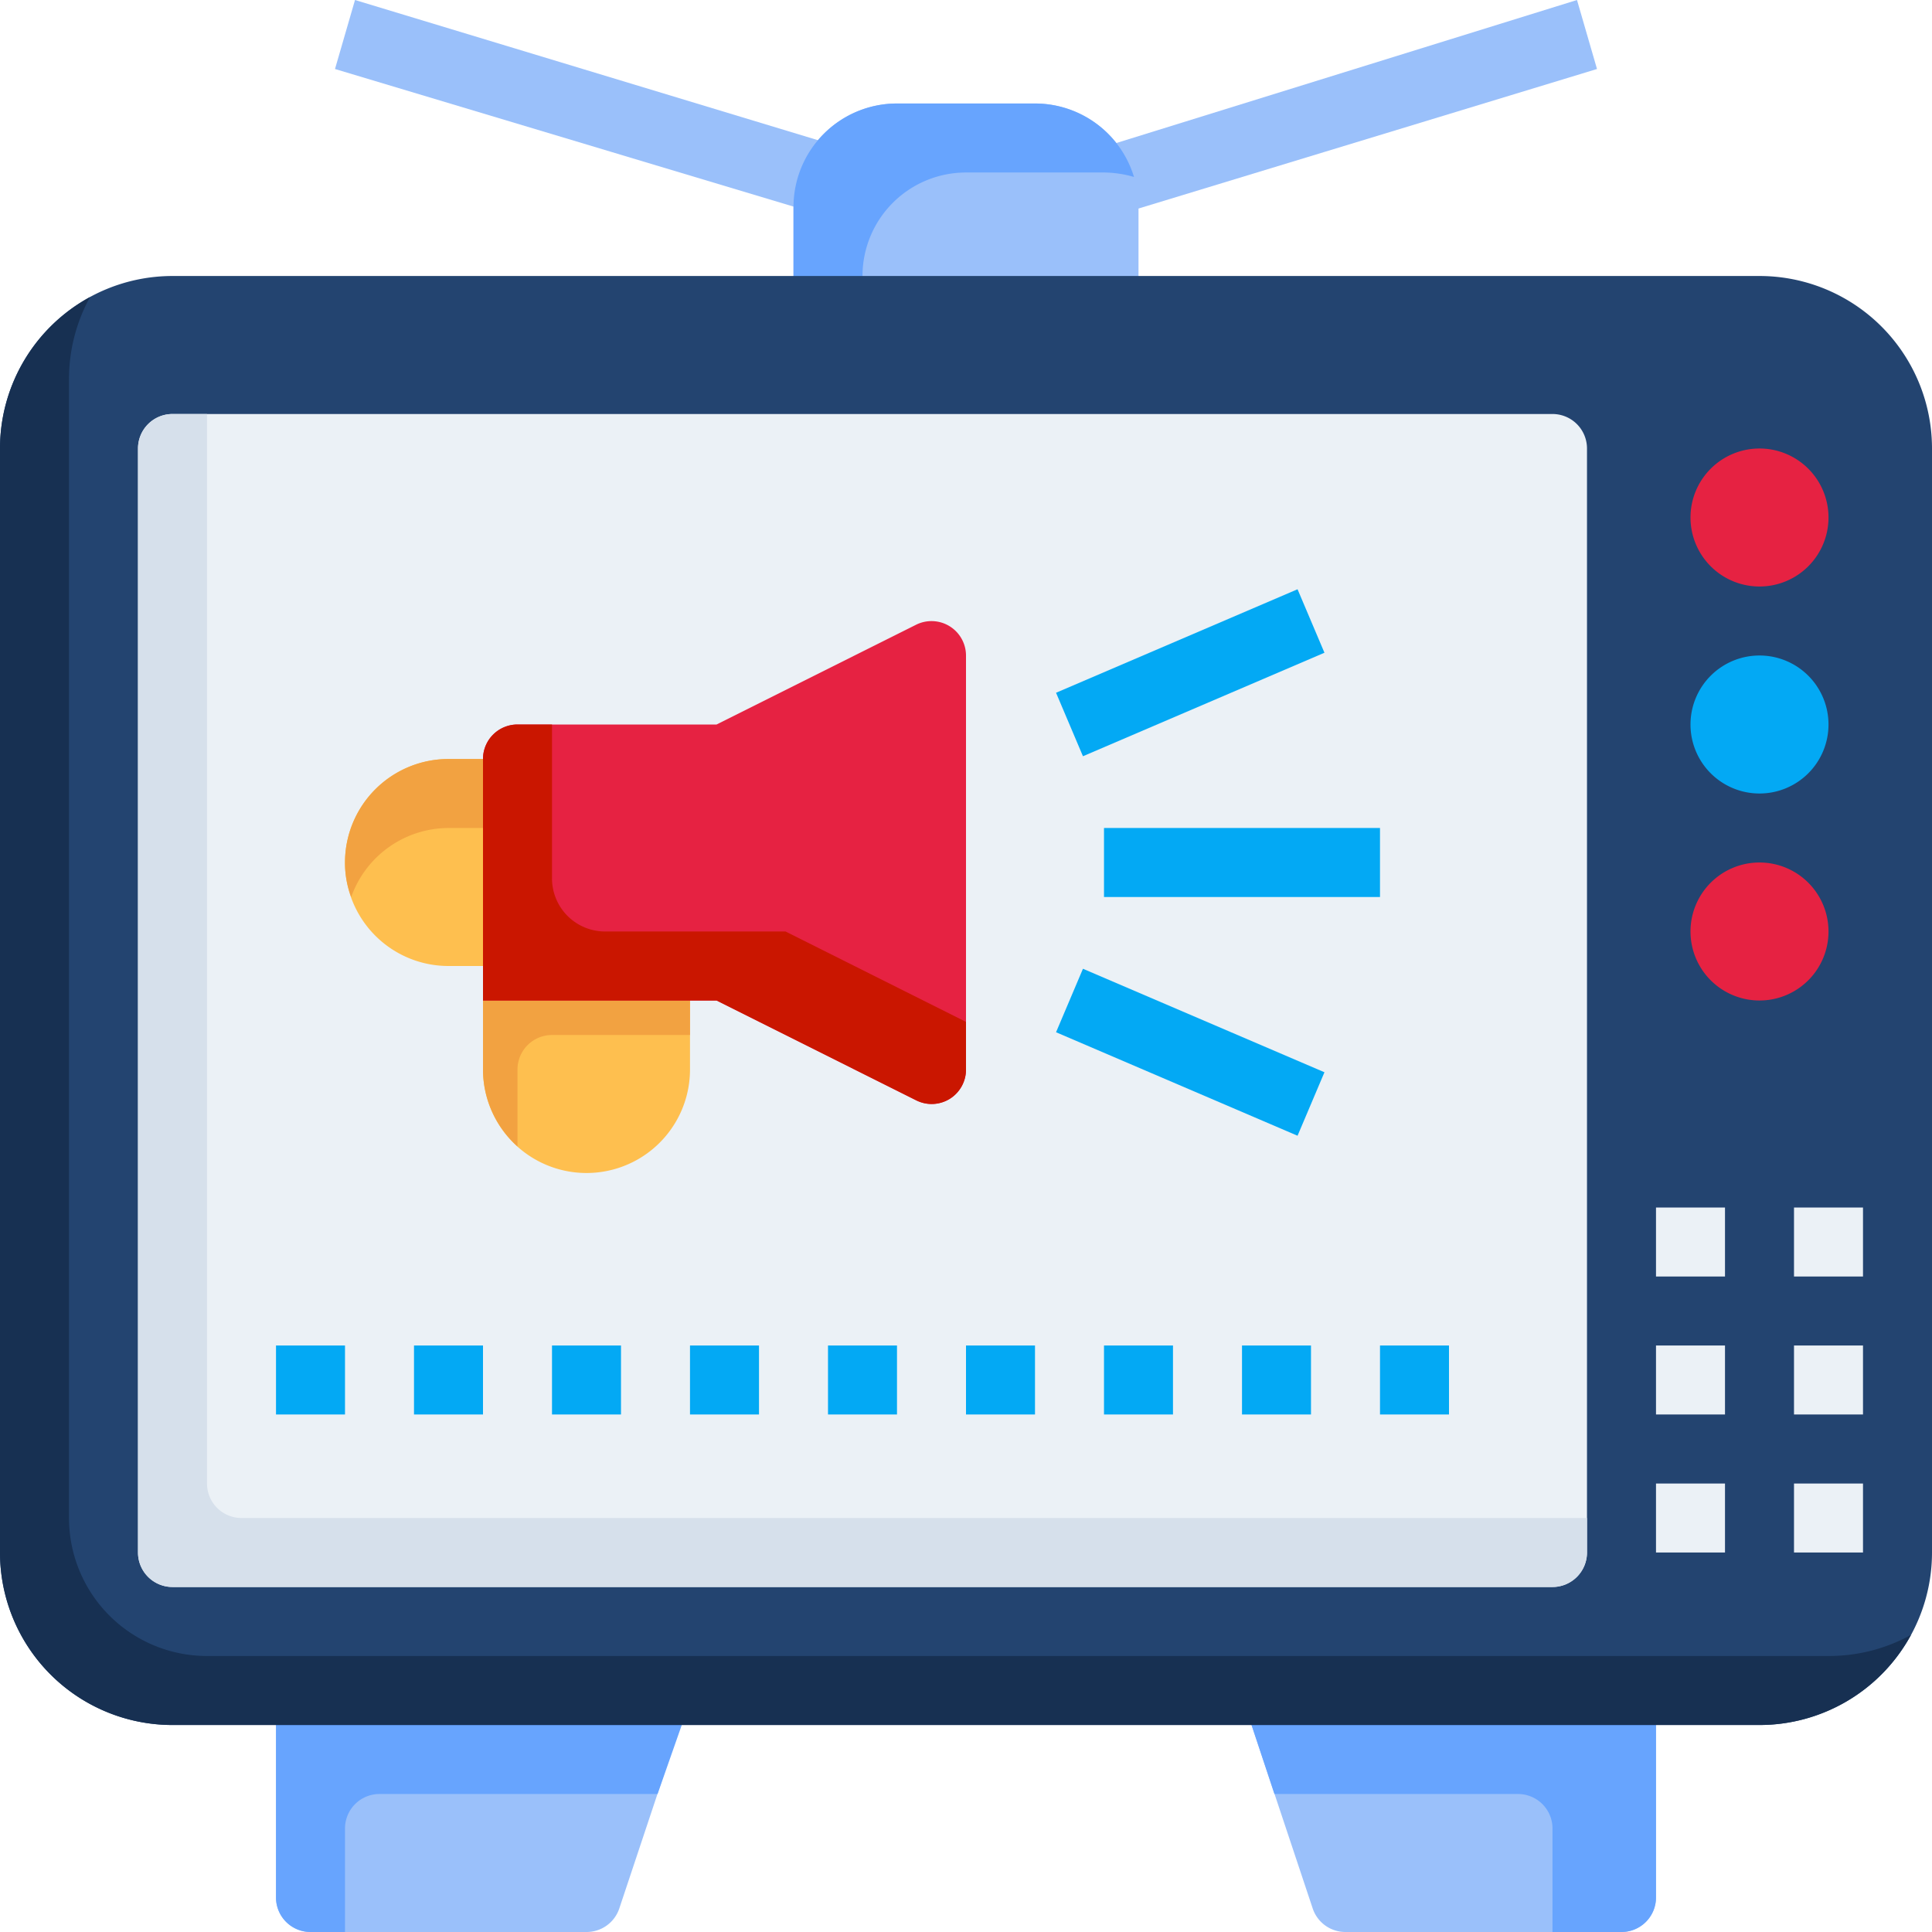
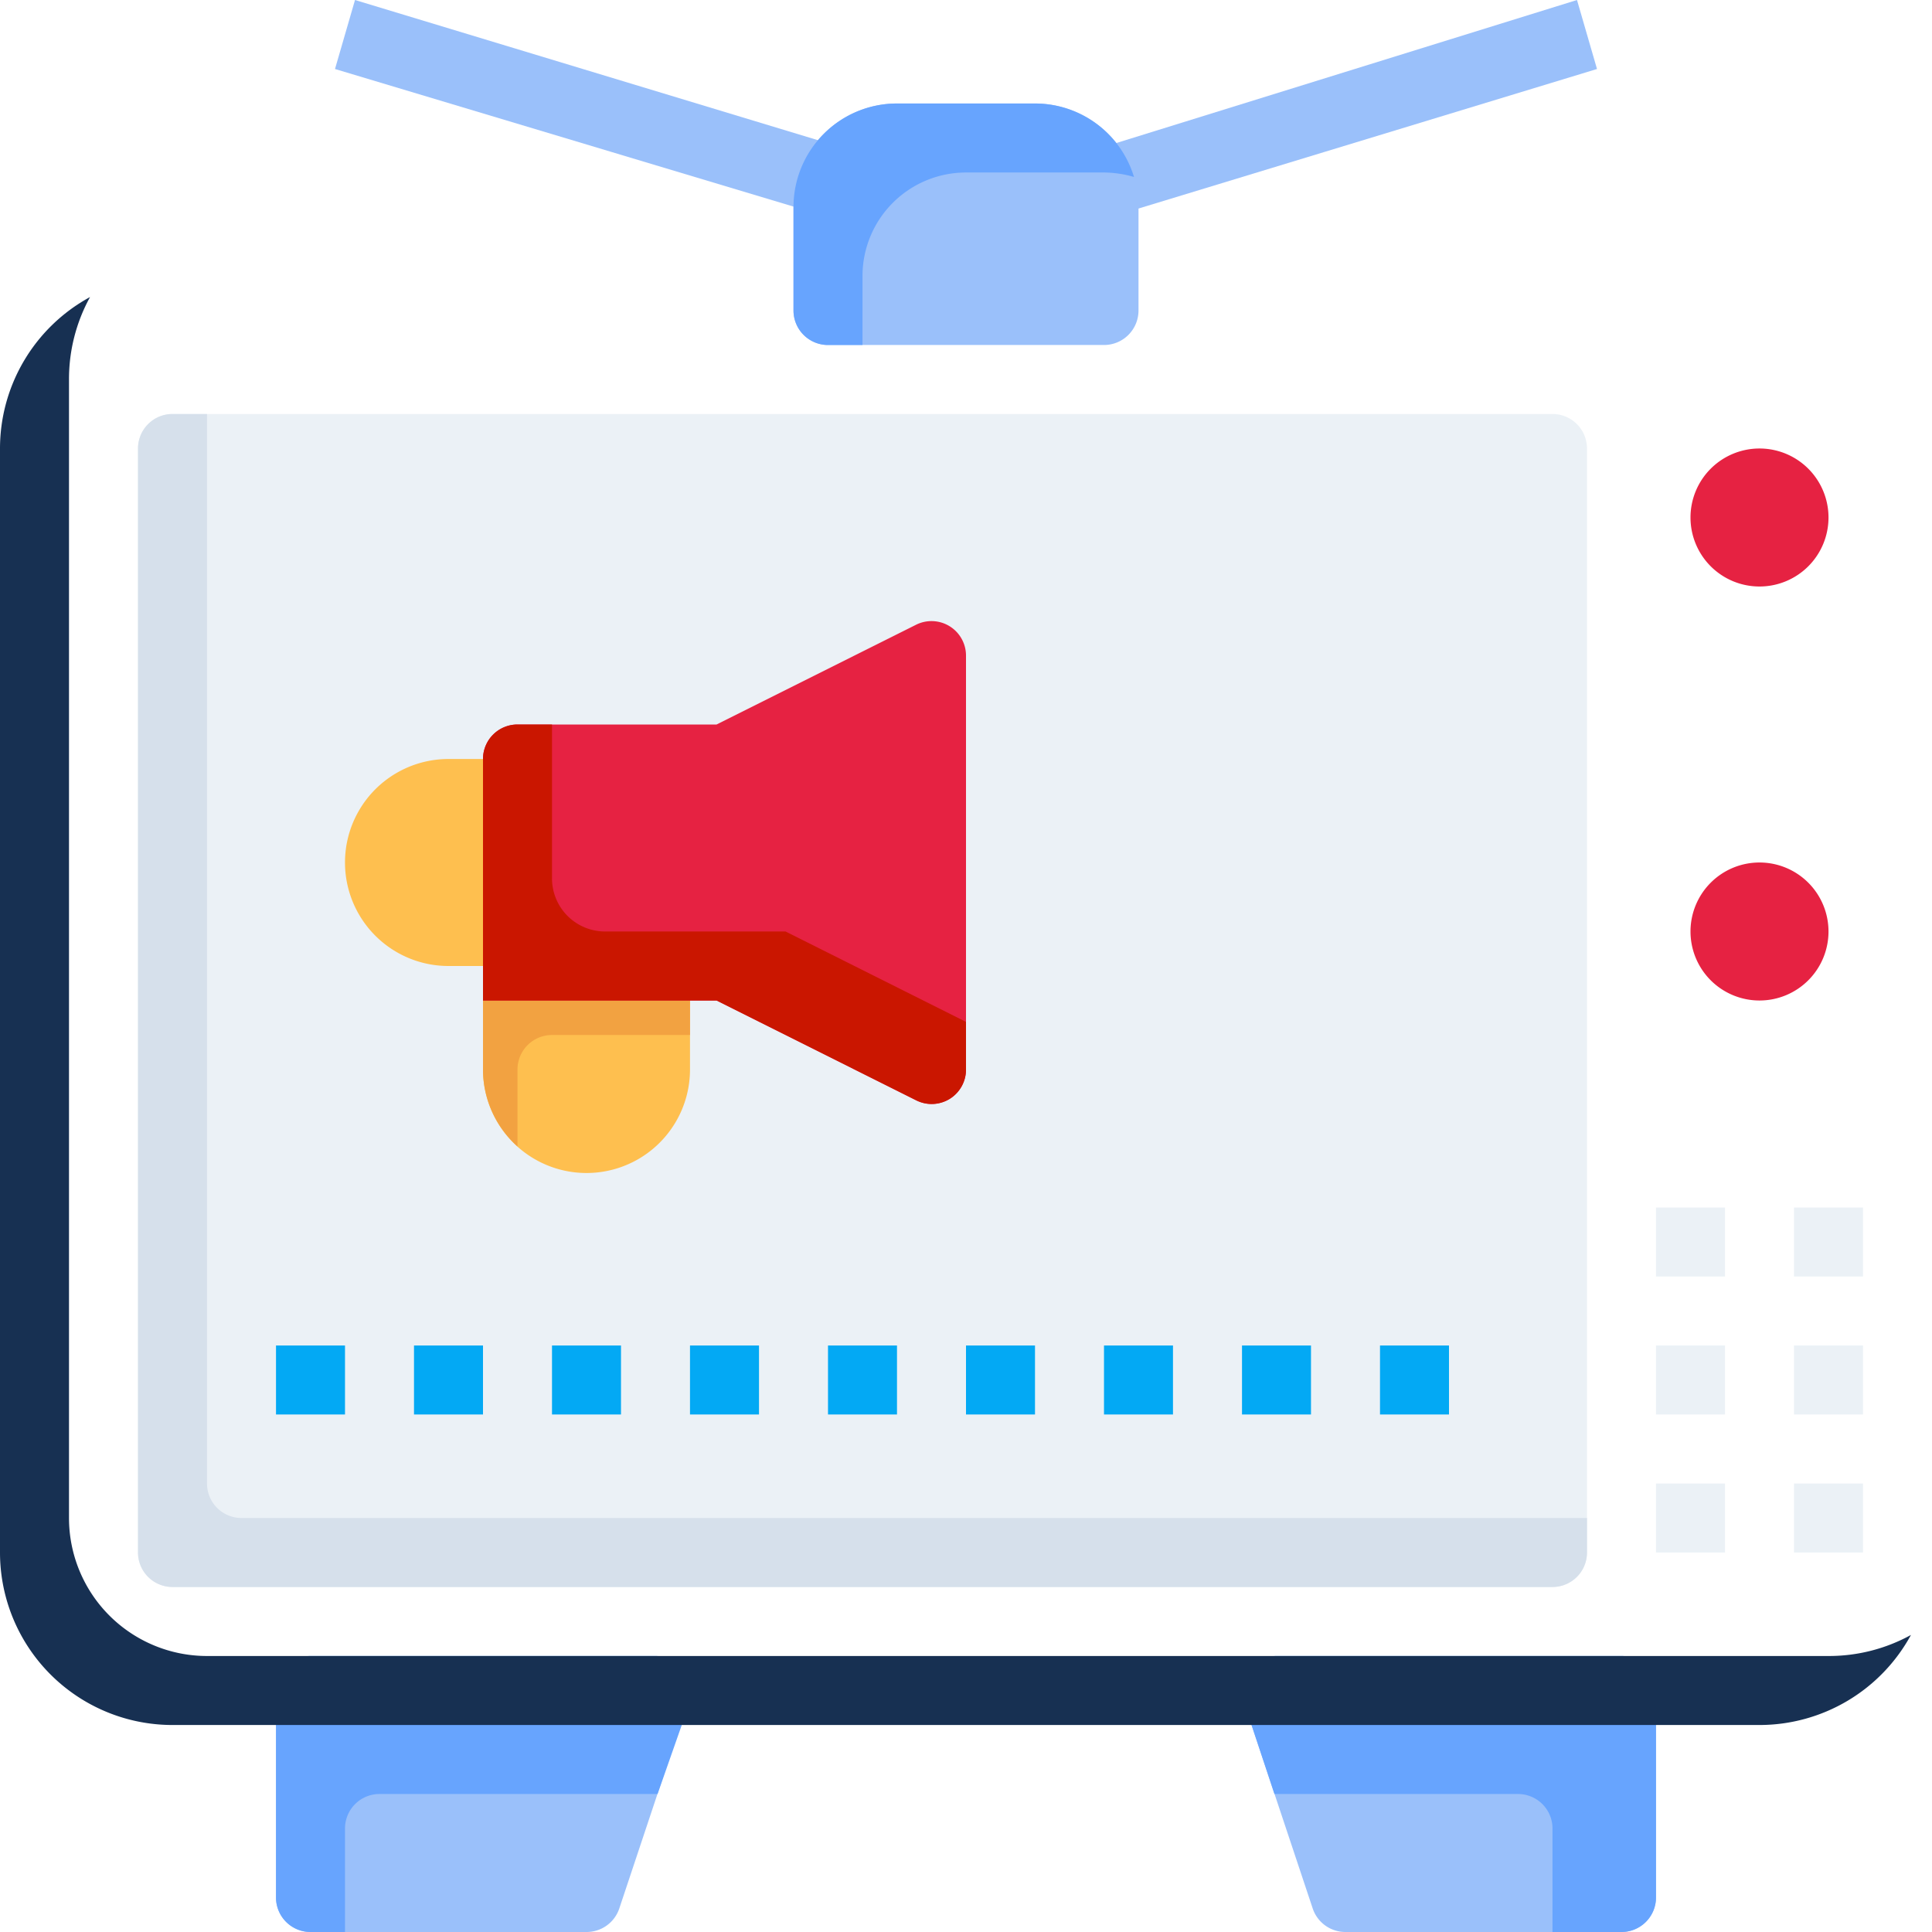
<svg xmlns="http://www.w3.org/2000/svg" height="56.0" preserveAspectRatio="xMidYMid meet" version="1.0" viewBox="4.0 4.0 56.0 56.0" width="56.0" zoomAndPan="magnify">
  <g data-name="30 television">
    <g>
      <path d="M28.24,10.36,13.71,6,14.29,4l14.53,4.4ZM50.29,6,49.71,4,35.57,8.39l.59,1.91Z" fill="#9ac0fa" />
    </g>
    <g>
      <path d="M23.81,52.42a1,1,0,0,1,.14.9l-2,6A1,1,0,0,1,21,60H13a1,1,0,0,1-1-1V53a1,1,0,0,1,1-1H23A1,1,0,0,1,23.81,52.42ZM51,52H41a1,1,0,0,0-.81.42,1,1,0,0,0-.14.9l2,6A1,1,0,0,0,43,60h8a1,1,0,0,0,1-1V53A1,1,0,0,0,51,52Z" fill="#9ac0fa" />
    </g>
    <g>
      <path d="M23.81,52.42A1,1,0,0,0,23,52H13a1,1,0,0,0-1,1v6a1,1,0,0,0,1,1h1V57a1,1,0,0,1,1-1h8.06L24,53.32A1,1,0,0,0,23.81,52.42ZM51,52H41a1,1,0,0,0-.81.42,1,1,0,0,0-.14.9L40.94,56H48a1,1,0,0,1,1,1v3h2a1,1,0,0,0,1-1V53A1,1,0,0,0,51,52Z" fill="#67a4fe" />
    </g>
    <g>
      <path d="M37,10v3a1,1,0,0,1-1,1H28a1,1,0,0,1-1-1V10a3,3,0,0,1,3-3h4A3,3,0,0,1,37,10Z" fill="#9ac0fa" />
    </g>
    <g>
      <path d="M34,7H30a3,3,0,0,0-3,3v3a1,1,0,0,0,1,1h1V12a3,3,0,0,1,3-3h4a3.16,3.16,0,0,1,.87.13A3,3,0,0,0,34,7Z" fill="#67a4fe" />
    </g>
    <g>
-       <path d="M60,17V49a5,5,0,0,1-5,5H9a5,5,0,0,1-5-5V17a5,5,0,0,1,5-5H55A5,5,0,0,1,60,17Z" fill="#234470" />
-     </g>
+       </g>
    <g>
      <path d="M57,52H10a4,4,0,0,1-4-4V15a4.93,4.93,0,0,1,.61-2.39A5,5,0,0,0,4,17V49a5,5,0,0,0,5,5H55a5,5,0,0,0,4.39-2.61A4.93,4.93,0,0,1,57,52Z" fill="#173052" />
    </g>
    <g>
      <path d="M50,17V49a1,1,0,0,1-1,1H9a1,1,0,0,1-1-1V17a1,1,0,0,1,1-1H49A1,1,0,0,1,50,17Z" fill="#ebf1f6" />
    </g>
    <g>
      <path d="M11,48a1,1,0,0,1-1-1V16H9a1,1,0,0,0-1,1V49a1,1,0,0,0,1,1H49a1,1,0,0,0,1-1V48Z" fill="#d6e0eb" />
    </g>
    <g>
-       <path d="M55,27a2,2,0,1,1,2-2A2,2,0,0,1,55,27Zm0-2Z" fill="#03a9f4" />
-     </g>
+       </g>
    <g>
      <path d="M55,21a2,2,0,1,1,2-2A2,2,0,0,1,55,21Zm0-2Zm0,14a2,2,0,1,1,2-2A2,2,0,0,1,55,33Zm0-2Z" fill="#e62242" />
    </g>
    <g>
      <path d="M58,41H56V39h2Zm-4-2H52v2h2Zm4,4H56v2h2Zm-4,0H52v2h2Zm4,4H56v2h2Zm-4,0H52v2h2Z" fill="#ebf1f6" />
    </g>
    <g>
      <path d="M14,45H12V43h2Zm4-2H16v2h2Zm4,0H20v2h2Zm4,0H24v2h2Zm4,0H28v2h2Zm4,0H32v2h2Zm4,0H36v2h2Zm4,0H40v2h2Zm4,0H44v2h2Z" fill="#03a9f4" />
    </g>
    <g>
-       <path d="M35.39,25.92l-.78-1.84,7-3,.78,1.84ZM44,28H36v2h8Zm-1.61,7.08-7-3-.78,1.84,7,3Z" fill="#03a9f4" />
-     </g>
+       </g>
    <g>
      <path d="M20,27v4a1,1,0,0,1-1,1H17a3,3,0,0,1,0-6h2A1,1,0,0,1,20,27Z" fill="#febf4f" />
    </g>
    <g>
-       <path d="M19,26H17a3,3,0,0,0-3,3,2.77,2.77,0,0,0,.18,1A3,3,0,0,1,17,28h2a1,1,0,0,1,1,1V27A1,1,0,0,0,19,26Z" fill="#f2a241" />
-     </g>
+       </g>
    <g>
      <path d="M24,32v3a3,3,0,0,1-6,0V32a1,1,0,0,1,1-1h4A1,1,0,0,1,24,32Z" fill="#febf4f" />
    </g>
    <g>
      <path d="M23,31H19a1,1,0,0,0-1,1v3a3,3,0,0,0,1,2.23V35a1,1,0,0,1,1-1h4V32A1,1,0,0,0,23,31Z" fill="#f2a241" />
    </g>
    <g>
      <path d="M32,23V35a1,1,0,0,1-.47.85A1,1,0,0,1,31,36a1,1,0,0,1-.45-.11L24.77,33H18V26a1,1,0,0,1,1-1h5.77l5.78-2.89A1,1,0,0,1,32,23Z" fill="#e62242" />
    </g>
    <g>
      <path d="M26.77,31H21.54A1.54,1.54,0,0,1,20,29.46V25H19a1,1,0,0,0-1,1v7h6.77l5.78,2.89A1,1,0,0,0,31,36a1,1,0,0,0,.53-.15A1,1,0,0,0,32,35V33.62Z" fill="#ca1600" />
    </g>
  </g>
</svg>